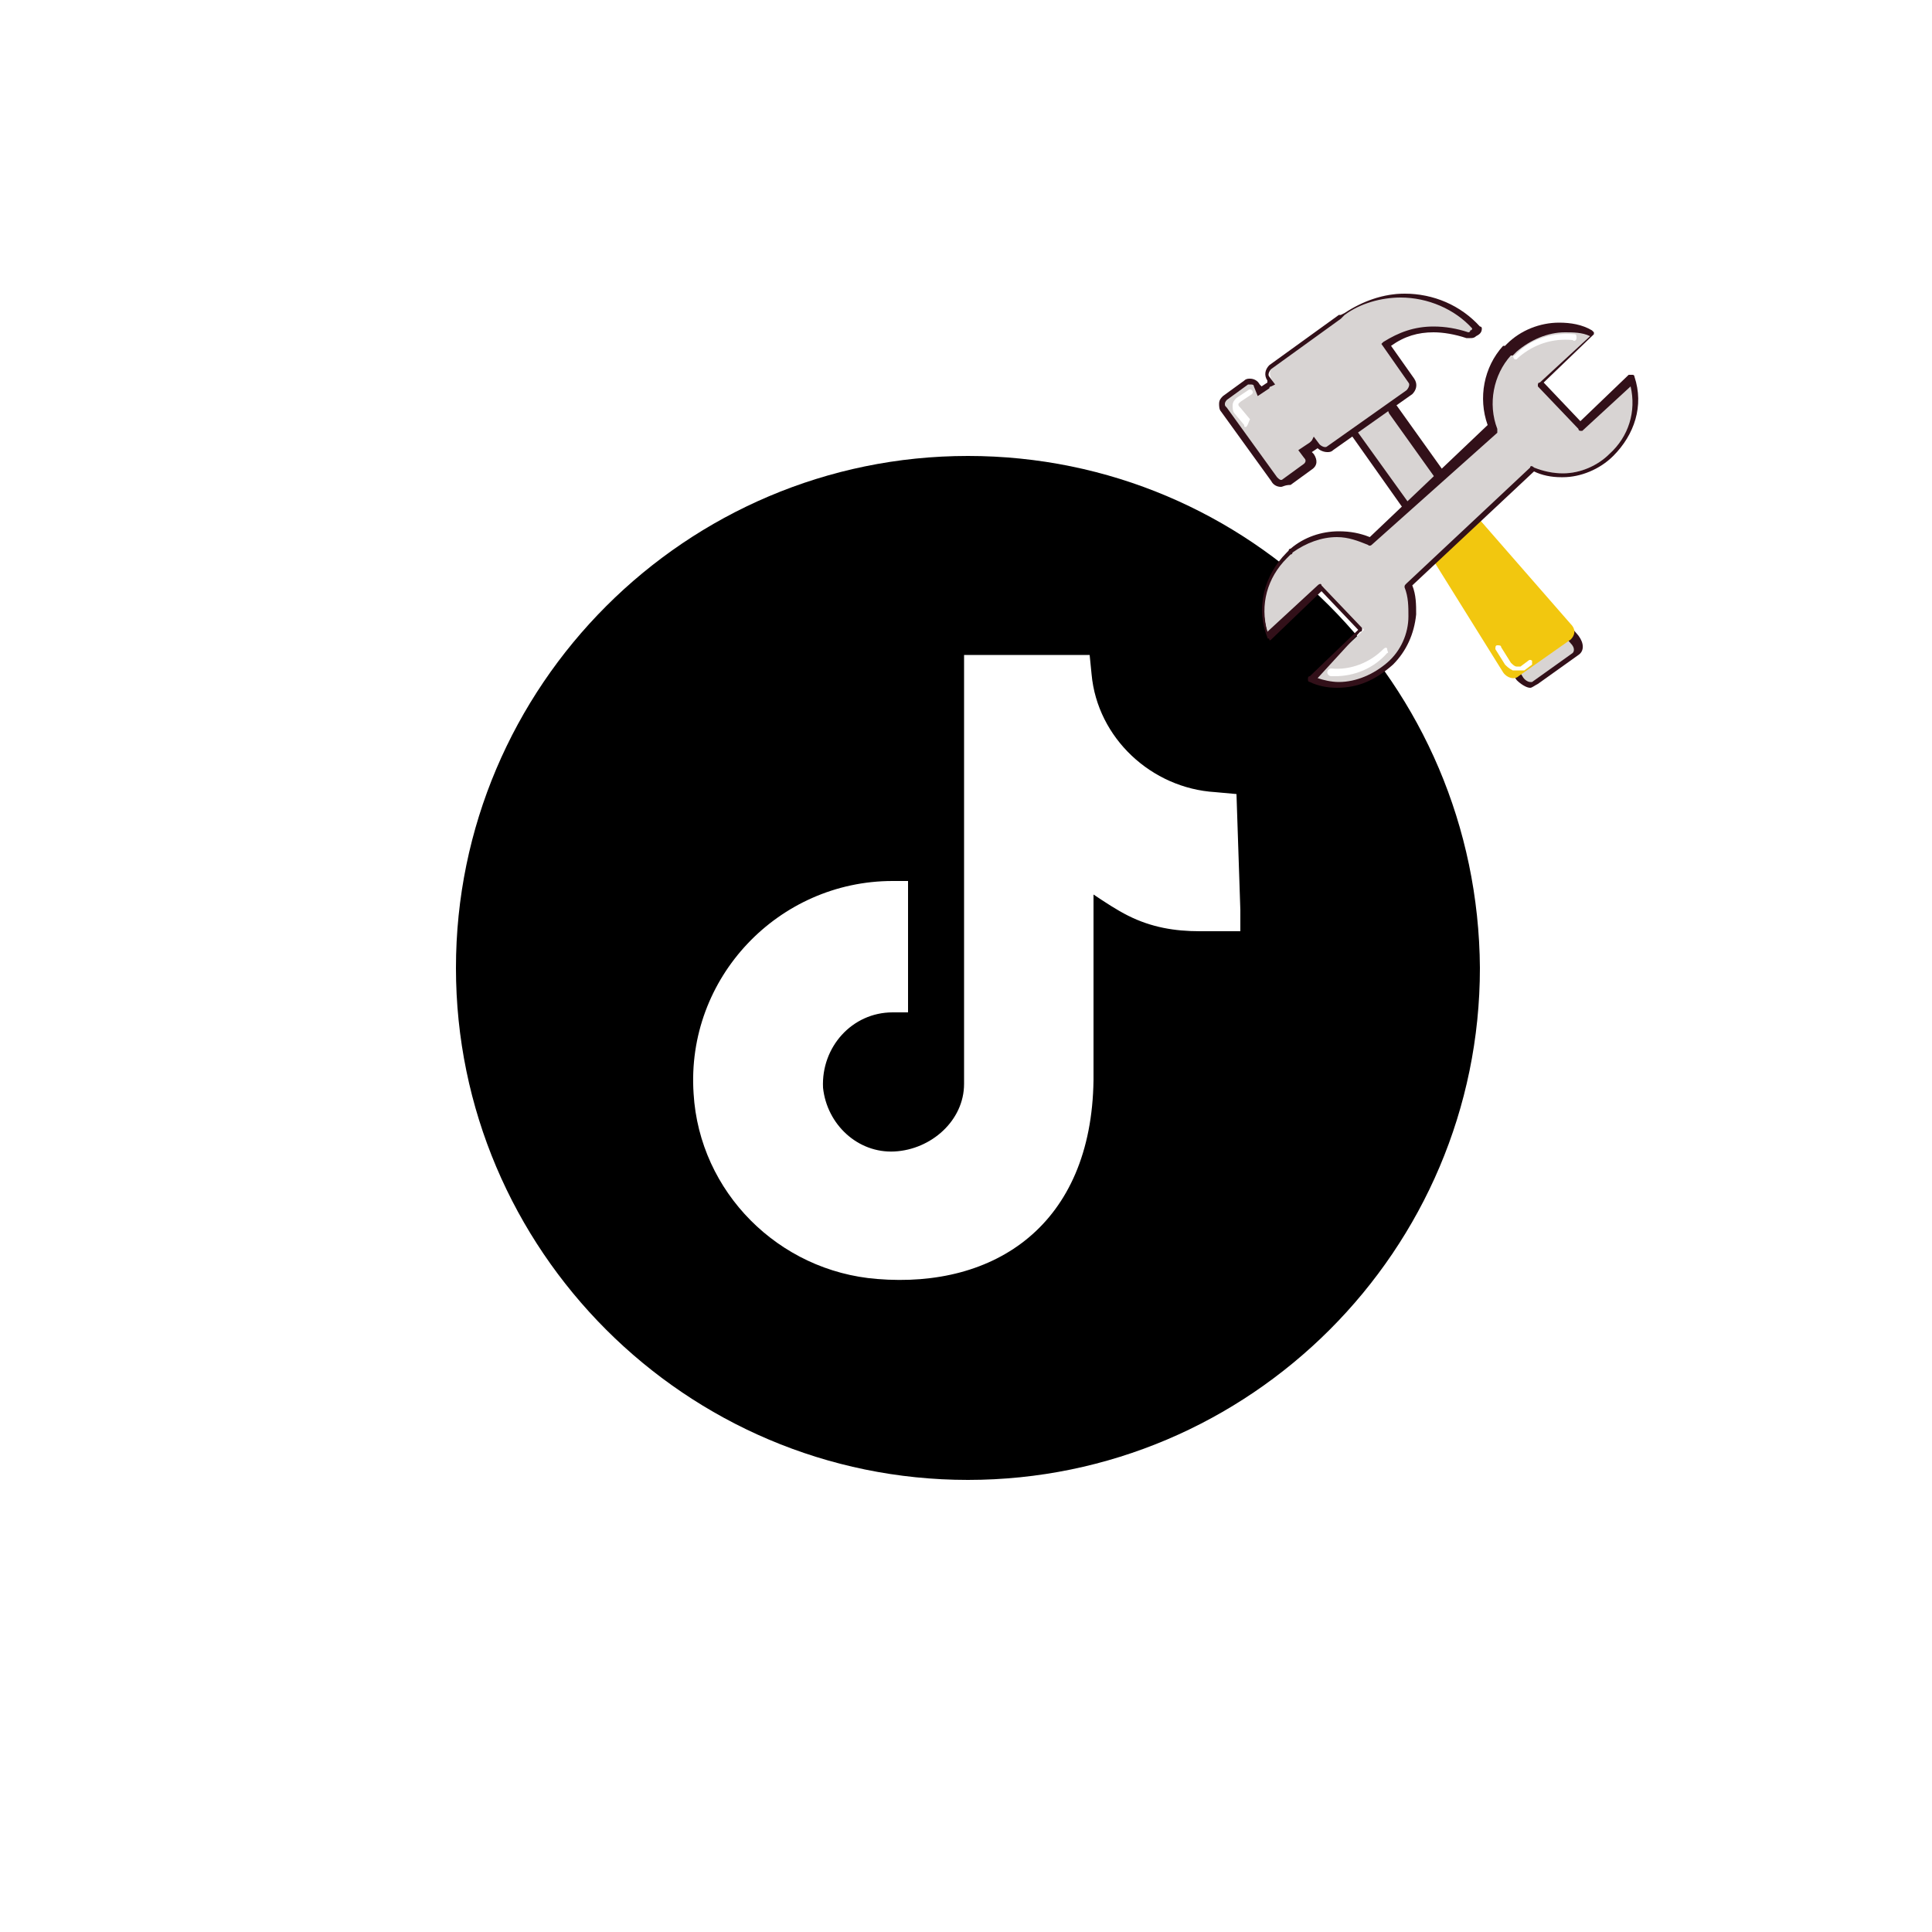
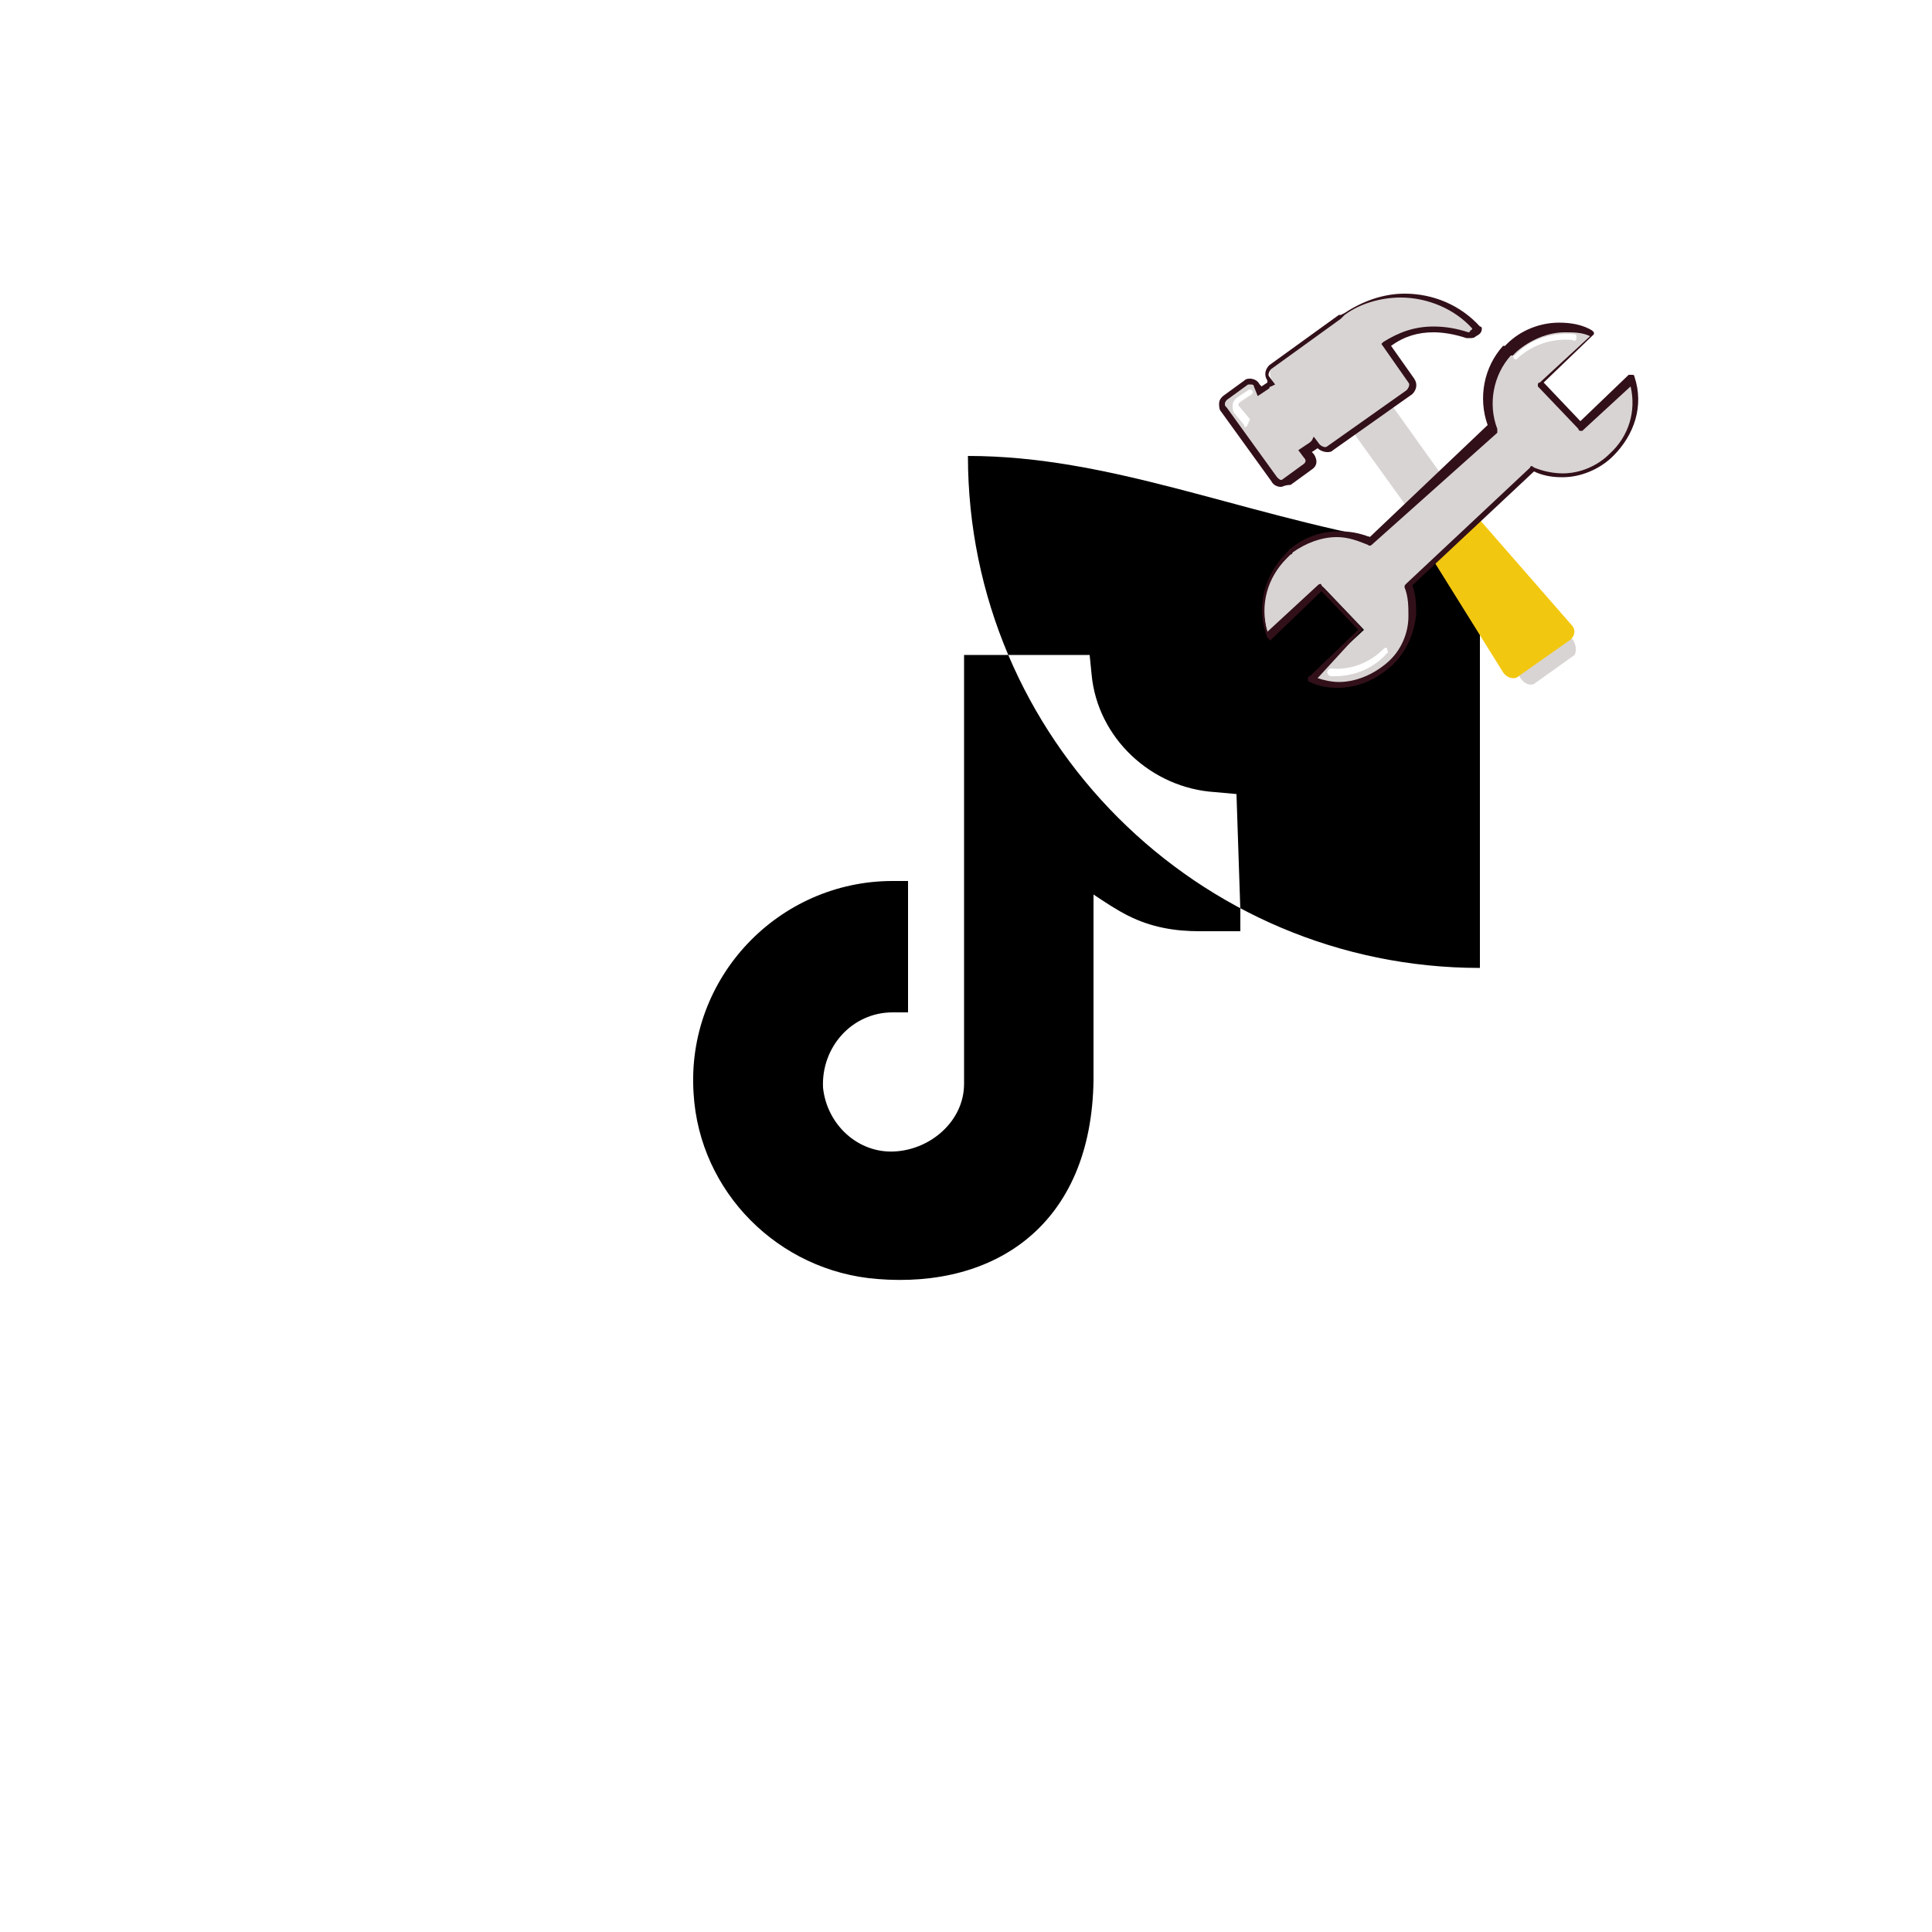
<svg xmlns="http://www.w3.org/2000/svg" xmlns:xlink="http://www.w3.org/1999/xlink" version="1.1" id="katman_1" x="0px" y="0px" viewBox="0 0 100 100" style="enable-background:new 0 0 100 100;" xml:space="preserve">
  <style type="text/css">
	.st0{fill:#FFFFFF;}
	.st1{clip-path:url(#SVGID_00000057110833679732185400000011194021128846591399_);}
	.st2{clip-path:url(#SVGID_00000137823773572432057740000005833350084514968458_);}
	.st3{fill:#D8D4D3;}
	.st4{fill:#321019;}
	.st5{clip-path:url(#SVGID_00000131366553916308890170000007335517644925122450_);}
	.st6{fill:#F2C70F;}
	.st7{clip-path:url(#SVGID_00000115483562486501300680000010010020529641723570_);}
	.st8{clip-path:url(#SVGID_00000040542874908691213440000003744239395223914919_);}
	.st9{clip-path:url(#SVGID_00000160889377491068138550000000094328519028286093_);}
	.st10{clip-path:url(#SVGID_00000124857844820227958950000009905253677281458328_);}
	.st11{clip-path:url(#SVGID_00000065789791745218930090000007535219322523971457_);}
	.st12{clip-path:url(#SVGID_00000124150023751484939550000008936510543299354536_);}
</style>
  <g>
    <path class="st0" d="M-10-10h120v120H-10V-10z" />
    <path class="st0" d="M-10-10h120v120H-10V-10z" />
    <path class="st0" d="M-10-10h120v120H-10V-10z" />
-     <path class="st0" d="M-10-10h120v120H-10V-10z" />
  </g>
  <g>
    <defs>
      <rect id="SVGID_1_" x="23.6" y="23.6" width="53" height="53" />
    </defs>
    <clipPath id="SVGID_00000071553610474987989600000008258581434853853884_">
      <use xlink:href="#SVGID_1_" style="overflow:visible;" />
    </clipPath>
    <g style="clip-path:url(#SVGID_00000071553610474987989600000008258581434853853884_);">
-       <path d="M64.2,47.1v1.1h-2.1c-1.3,0-2.5-0.2-3.7-0.8c-0.6-0.3-1.2-0.7-1.8-1.1v9.6c-0.1,7.5-5.1,10.8-11.2,10.3    c-5.1-0.4-9.2-4.5-9.5-9.6c-0.4-6,4.4-11,10.3-11c0.2,0,0.4,0,0.5,0l0.3,0v6.8l-0.4,0c-0.1,0-0.1,0-0.1,0c-0.1,0-0.2,0-0.3,0    c-2.1,0-3.7,1.8-3.6,3.9c0.2,1.9,1.8,3.4,3.7,3.3c1.9-0.1,3.6-1.6,3.6-3.5l0-22.2h6.5l0.1,1c0.3,3.3,3.1,5.9,6.4,6.1l1.1,0.1    L64.2,47.1z M50.1,23.6c-14.6,0-26.5,11.9-26.5,26.5c0,14.6,11.9,26.5,26.5,26.5c14.6,0,26.5-11.9,26.5-26.5    C76.5,35.4,64.7,23.6,50.1,23.6" />
+       <path d="M64.2,47.1v1.1h-2.1c-1.3,0-2.5-0.2-3.7-0.8c-0.6-0.3-1.2-0.7-1.8-1.1v9.6c-0.1,7.5-5.1,10.8-11.2,10.3    c-5.1-0.4-9.2-4.5-9.5-9.6c-0.4-6,4.4-11,10.3-11c0.2,0,0.4,0,0.5,0l0.3,0v6.8l-0.4,0c-0.1,0-0.1,0-0.1,0c-0.1,0-0.2,0-0.3,0    c-2.1,0-3.7,1.8-3.6,3.9c0.2,1.9,1.8,3.4,3.7,3.3c1.9-0.1,3.6-1.6,3.6-3.5l0-22.2h6.5l0.1,1c0.3,3.3,3.1,5.9,6.4,6.1l1.1,0.1    L64.2,47.1z M50.1,23.6c0,14.6,11.9,26.5,26.5,26.5c14.6,0,26.5-11.9,26.5-26.5    C76.5,35.4,64.7,23.6,50.1,23.6" />
    </g>
  </g>
  <g>
    <defs>
      <rect id="SVGID_00000056402802308357940850000008809576848364299698_" x="69.3" y="20" width="13.3" height="15.7" />
    </defs>
    <clipPath id="SVGID_00000083773127128218434480000015100460394311940768_">
      <use xlink:href="#SVGID_00000056402802308357940850000008809576848364299698_" style="overflow:visible;" />
    </clipPath>
    <g style="clip-path:url(#SVGID_00000083773127128218434480000015100460394311940768_);">
      <path class="st3" d="M81.4,33.1c0.2,0.3,0.2,0.6,0.1,0.8l-2.1,1.5c-0.2,0.1-0.5,0-0.7-0.3l-4.4-6.8l-4.1-5.7    c-0.2-0.3-0.2-0.6,0-0.8l1.3-0.9c0.2-0.1,0.5,0,0.7,0.3l4,5.6L81.4,33.1z" />
-       <path class="st4" d="M79.2,35.6c-0.2,0-0.5-0.2-0.7-0.4l-4.4-6.8L70,22.6c-0.3-0.4-0.3-0.8,0-1l1.3-0.9c0.1-0.1,0.2-0.1,0.3-0.1    c0.2,0,0.5,0.2,0.7,0.4l4,5.6l5.4,6.3c0.3,0.4,0.3,0.8,0,1l-2.1,1.5C79.4,35.5,79.3,35.6,79.2,35.6z M71.5,21    C71.5,21,71.5,21,71.5,21l-1.3,0.9c-0.1,0.1-0.1,0.3,0.1,0.5l4.1,5.7l4.4,6.9c0.1,0.2,0.3,0.3,0.4,0.3c0,0,0.1,0,0.1,0l2.1-1.5    c0.1-0.1,0.1-0.3-0.1-0.5l-5.4-6.3l-4-5.6C71.8,21.1,71.6,21,71.5,21L71.5,21z" />
    </g>
  </g>
  <g>
    <defs>
      <rect id="SVGID_00000128448529354039441210000016582674257969579176_" x="73.3" y="25.3" width="9.3" height="10.3" />
    </defs>
    <clipPath id="SVGID_00000097495737661356789000000008433938842267431848_">
      <use xlink:href="#SVGID_00000128448529354039441210000016582674257969579176_" style="overflow:visible;" />
    </clipPath>
    <g style="clip-path:url(#SVGID_00000097495737661356789000000008433938842267431848_);">
      <path class="st6" d="M75.8,26l-2.4,1.7l0.1,0.2l4.3,6.9c0.2,0.3,0.6,0.4,0.8,0.2l2.7-1.9c0.2-0.2,0.3-0.5,0-0.8L75.8,26L75.8,26z" />
    </g>
  </g>
  <g>
    <defs>
-       <rect id="SVGID_00000011001089832978563180000009179703519469249709_" x="76" y="32" width="4" height="3.7" />
-     </defs>
+       </defs>
    <clipPath id="SVGID_00000060711126927297645650000014675190323352174738_">
      <use xlink:href="#SVGID_00000011001089832978563180000009179703519469249709_" style="overflow:visible;" />
    </clipPath>
    <g style="clip-path:url(#SVGID_00000060711126927297645650000014675190323352174738_);">
      <path class="st0" d="M78.5,34.7c-0.1,0-0.1,0-0.2,0c-0.2-0.1-0.3-0.2-0.4-0.3l-0.5-0.8c0-0.1,0-0.2,0.1-0.2c0.1,0,0.2,0,0.2,0.1    l0.5,0.8c0.1,0.1,0.2,0.2,0.3,0.2c0.1,0,0.2,0,0.2,0l0.4-0.3c0.1-0.1,0.2,0,0.2,0s0,0.2,0,0.2l-0.4,0.3    C78.7,34.7,78.6,34.7,78.5,34.7L78.5,34.7z" />
    </g>
  </g>
  <g>
    <defs>
      <rect id="SVGID_00000141437505891268131040000008236188032862941115_" x="63.1" y="14.7" width="14.3" height="10.7" />
    </defs>
    <clipPath id="SVGID_00000060032460123677552910000001578969518125305007_">
      <use xlink:href="#SVGID_00000141437505891268131040000008236188032862941115_" style="overflow:visible;" />
    </clipPath>
    <g style="clip-path:url(#SVGID_00000060032460123677552910000001578969518125305007_);">
      <path class="st3" d="M76.5,16.9c-1.7-1.9-4.7-2.3-6.8-0.7c-0.1,0-0.1,0.1-0.2,0.2l-3.6,2.6c-0.2,0.1-0.2,0.4-0.1,0.6l0.1,0.2    c-0.1,0-0.1,0-0.2,0.1l-0.4,0.3l-0.2-0.2c-0.1-0.2-0.4-0.3-0.6-0.1l-1.1,0.8c-0.2,0.1-0.2,0.4-0.1,0.6l2.6,3.6    c0.1,0.2,0.4,0.3,0.6,0.1l1.1-0.8c0.2-0.1,0.2-0.4,0.1-0.6l-0.2-0.2L68,23c0.1,0,0.1-0.1,0.1-0.1l0.1,0.2c0.1,0.2,0.4,0.2,0.6,0.1    l4.1-2.9c0.2-0.1,0.2-0.4,0.1-0.6l-1.3-1.9c1.3-0.9,2.8-0.9,4.2-0.5c0,0,0.1,0.1,0.3-0.1C76.6,17,76.5,16.9,76.5,16.9L76.5,16.9z" />
      <path class="st4" d="M66.3,25.2c-0.2,0-0.4-0.1-0.5-0.3l-2.6-3.6c-0.1-0.1-0.1-0.3-0.1-0.4c0-0.2,0.1-0.3,0.2-0.4l1.1-0.8    c0.1-0.1,0.2-0.1,0.3-0.1c0.2,0,0.4,0.1,0.5,0.3l0.1,0.1l0.3-0.2l0-0.1c-0.2-0.3-0.1-0.6,0.1-0.8l3.6-2.6l0.1,0l0.2-0.1    c0.9-0.6,2-1,3.1-1c1.5,0,2.9,0.6,3.9,1.7c0.1,0,0.1,0.1,0.1,0.1c0,0.2-0.1,0.3-0.3,0.4c-0.1,0.1-0.2,0.1-0.3,0.1    c-0.1,0-0.1,0-0.2,0c-0.6-0.2-1.2-0.3-1.7-0.3c-0.8,0-1.5,0.2-2.2,0.7l1.2,1.7c0.2,0.3,0.1,0.6-0.1,0.8l-4.1,2.9    c-0.1,0.1-0.2,0.1-0.3,0.1c-0.2,0-0.4-0.1-0.5-0.2l0,0l-0.3,0.2l0.1,0.1c0.2,0.3,0.2,0.6-0.1,0.8l-1.1,0.8    C66.5,25.1,66.4,25.2,66.3,25.2L66.3,25.2z M64.7,19.9c0,0-0.1,0-0.1,0l-1.1,0.8c0,0-0.1,0.1-0.1,0.2c0,0.1,0,0.1,0.1,0.2l2.6,3.6    c0.1,0.1,0.2,0.2,0.3,0.1l1.1-0.8c0.1-0.1,0.1-0.2,0-0.3l-0.3-0.4l0.6-0.4c0,0,0.1-0.1,0.1-0.1l0.1-0.2l0.3,0.4    c0.1,0.1,0.3,0.2,0.4,0.1l4.1-2.9c0.1-0.1,0.2-0.3,0.1-0.4l-1.4-2l0.1-0.1c0.8-0.5,1.6-0.8,2.6-0.8c0.6,0,1.2,0.1,1.8,0.3l0,0l0,0    c0,0,0.1,0,0.1-0.1c0.1,0,0.1-0.1,0.1-0.1c-0.9-1-2.3-1.6-3.7-1.6c-1,0-2.1,0.3-2.9,0.9c0,0-0.1,0.1-0.1,0.1l-0.1,0.1l-3.6,2.6    c-0.1,0.1-0.2,0.3-0.1,0.4l0.3,0.4l-0.2,0.1c0,0-0.1,0-0.1,0.1l-0.6,0.4L64.9,20C64.9,19.9,64.8,19.9,64.7,19.9L64.7,19.9z" />
    </g>
  </g>
  <g>
    <defs>
      <rect id="SVGID_00000049938422715338590520000012739384444619704492_" x="63.1" y="20" width="2.3" height="2.7" />
    </defs>
    <clipPath id="SVGID_00000038389201808122933040000016024729410998796709_">
      <use xlink:href="#SVGID_00000049938422715338590520000012739384444619704492_" style="overflow:visible;" />
    </clipPath>
    <g style="clip-path:url(#SVGID_00000038389201808122933040000016024729410998796709_);">
      <path class="st3" d="M64.6,20.3l-0.6,0.4c-0.2,0.1-0.2,0.4-0.1,0.6l0.5,0.6" />
      <path class="st0" d="M64.5,22.1c-0.1,0-0.1,0-0.1-0.1l-0.5-0.6c-0.1-0.1-0.1-0.3-0.1-0.4c0-0.2,0.1-0.3,0.2-0.4l0.6-0.4    c0.1-0.1,0.2,0,0.2,0c0.1,0.1,0,0.2,0,0.2l-0.6,0.4c0,0-0.1,0.1-0.1,0.1c0,0.1,0,0.1,0.1,0.2l0.5,0.6C64.6,21.9,64.6,22,64.5,22.1    C64.5,22.1,64.5,22.1,64.5,22.1L64.5,22.1z" />
    </g>
  </g>
  <path class="st6" d="M76.4,23.9c-0.3-0.3-0.8-0.2-1.1,0.1L75,24.3l-0.2,0.2" />
  <path class="st0" d="M74.8,24.6c0,0-0.1,0-0.1-0.1c-0.1-0.1-0.1-0.2,0-0.2l0.5-0.5c0.4-0.4,1-0.4,1.4-0.1c0.1,0.1,0.1,0.2,0,0.2  s-0.2,0.1-0.2,0c-0.2-0.2-0.6-0.2-0.9,0.1l-0.5,0.5C74.9,24.6,74.8,24.6,74.8,24.6L74.8,24.6z" />
  <g>
    <defs>
      <rect id="SVGID_00000050641110914853548350000011629193881480265614_" x="65.3" y="16" width="19.7" height="19.7" />
    </defs>
    <clipPath id="SVGID_00000099658627913349172670000017815292486851949718_">
      <use xlink:href="#SVGID_00000050641110914853548350000011629193881480265614_" style="overflow:visible;" />
    </clipPath>
    <g style="clip-path:url(#SVGID_00000099658627913349172670000017815292486851949718_);">
      <path class="st3" d="M72.9,30.3L72.9,30.3l1.2-1.1l4.1-3.9l1.1-1.1l0,0c0.5,0.2,1,0.3,1.6,0.3c0.9,0,1.8-0.4,2.5-1    c1.1-1,1.4-2.6,1-3.9l0,0c0,0,0,0,0,0l-2.7,2.5l-2.1-2.2l2.8-2.6c-1.4-0.7-3.1-0.4-4.2,0.7C78.1,18,78,18,78,18.1l0,0    c-1,1.1-1.3,2.7-0.7,4.1l-1.1,1L72,27.1l-1.1,1c-1.3-0.7-3-0.5-4.1,0.5l0,0l-0.2,0.2c-1.1,1.1-1.5,2.7-0.9,4.2l2.8-2.6l2.1,2.2    l-2.7,2.5v0c1.4,0.5,2.9,0.2,4-0.8c0.7-0.7,1.1-1.6,1.2-2.5C73.1,31.4,73,30.8,72.9,30.3L72.9,30.3z" />
    </g>
  </g>
  <g>
    <defs>
      <rect id="SVGID_00000093169713169183006350000008918366985881240756_" x="64" y="16" width="21.1" height="19.7" />
    </defs>
    <clipPath id="SVGID_00000169549813152152637070000015300638925058165941_">
      <use xlink:href="#SVGID_00000093169713169183006350000008918366985881240756_" style="overflow:visible;" />
    </clipPath>
    <g style="clip-path:url(#SVGID_00000169549813152152637070000015300638925058165941_);">
      <path class="st4" d="M69.2,35.6c-0.5,0-1-0.1-1.4-0.3c-0.1,0-0.1-0.1-0.1-0.1c0,0,0,0,0-0.1c0,0,0-0.1,0.1-0.1l2.5-2.4l-1.9-2    l-2.6,2.5c0,0-0.1,0.1-0.1,0s-0.1,0-0.1-0.1c-0.6-1.5-0.2-3.2,1-4.4c0,0,0.1-0.1,0.1-0.1c0,0,0-0.1,0.1-0.1    c0.7-0.6,1.6-0.9,2.5-0.9c0.6,0,1.1,0.1,1.6,0.3l6.1-5.8c-0.5-1.4-0.2-3,0.8-4.1c0,0,0,0,0.1,0l0.1-0.1c0.7-0.7,1.7-1.1,2.7-1.1    c0.6,0,1.2,0.1,1.7,0.4c0,0,0.1,0.1,0.1,0.1c0,0.1,0,0.1,0,0.1l-2.6,2.5l1.9,2l2.5-2.4c0,0,0.1,0,0.1,0c0,0,0,0,0.1,0    c0.1,0,0.1,0.1,0.1,0.1c0.5,1.5,0,3-1.1,4.1c-0.7,0.7-1.7,1.1-2.6,1.1c0,0-0.1,0-0.1,0c-0.5,0-1-0.1-1.4-0.3l-6.3,5.9    c0.2,0.5,0.2,1,0.2,1.5c-0.1,1-0.5,1.9-1.2,2.6C71.2,35.2,70.3,35.6,69.2,35.6L69.2,35.6z M68.2,35.1c0.3,0.1,0.7,0.2,1.1,0.2    c0.9,0,1.8-0.4,2.5-1c0.7-0.6,1.1-1.5,1.1-2.4c0-0.5,0-1-0.2-1.5c0-0.1,0-0.1,0.1-0.2l0,0l6.4-6l0,0c0-0.1,0.1-0.1,0.2,0    c0.5,0.2,1,0.3,1.5,0.3c0.9,0,1.8-0.4,2.4-1c1-0.9,1.4-2.2,1.1-3.5l-2.5,2.3c0,0-0.1,0-0.1,0s-0.1,0-0.1-0.1l-2.1-2.2    c0,0,0-0.1,0-0.1c0,0,0-0.1,0.1-0.1l2.6-2.4c-0.4-0.2-0.9-0.2-1.3-0.2c-0.9,0-1.8,0.4-2.5,1c-0.1,0.1-0.1,0.1-0.2,0.2    c0,0,0,0-0.1,0c-0.9,1-1.2,2.5-0.7,3.8c0,0.1,0,0.1,0,0.2L71,28.2c0,0-0.1,0.1-0.2,0c-0.5-0.2-1-0.4-1.6-0.4    c-0.8,0-1.6,0.3-2.3,0.8c0,0,0,0.1-0.1,0.1l-0.2,0.2c-1,1-1.4,2.4-1,3.8l2.6-2.4c0.1-0.1,0.2-0.1,0.2,0l2.1,2.2c0,0,0,0.1,0,0.1    c0,0,0,0.1-0.1,0.1L68.2,35.1z" />
    </g>
  </g>
  <g>
    <defs>
      <rect id="SVGID_00000036950419224439454440000017458251506289357210_" x="68" y="33.3" width="4" height="2.3" />
    </defs>
    <clipPath id="SVGID_00000125579184676881268930000008379539928578221466_">
      <use xlink:href="#SVGID_00000036950419224439454440000017458251506289357210_" style="overflow:visible;" />
    </clipPath>
    <g style="clip-path:url(#SVGID_00000125579184676881268930000008379539928578221466_);">
-       <path class="st3" d="M68.9,34.8c1,0.1,2-0.3,2.8-1" />
      <path class="st0" d="M69.1,35c-0.1,0-0.1,0-0.2,0c-0.1,0-0.2-0.1-0.2-0.2c0-0.1,0.1-0.2,0.2-0.2c1,0.1,2-0.3,2.7-1    c0.1-0.1,0.2-0.1,0.2,0s0.1,0.2,0,0.2C71.1,34.6,70.1,35,69.1,35L69.1,35z" />
    </g>
  </g>
  <path class="st3" d="M81.5,17.5c-1.1-0.2-2.1,0.2-2.9,0.9l-0.1,0.1" />
  <path class="st0" d="M78.5,18.6c0,0-0.1,0-0.1,0c-0.1-0.1-0.1-0.2,0-0.2c0,0,0.1-0.1,0.1-0.1c0.8-0.8,1.9-1.1,3-1  c0.1,0,0.1,0.1,0.1,0.2c0,0.1-0.1,0.2-0.2,0.1c-1-0.1-2,0.2-2.8,0.9c0,0-0.1,0.1-0.1,0.1S78.6,18.6,78.5,18.6z" />
</svg>